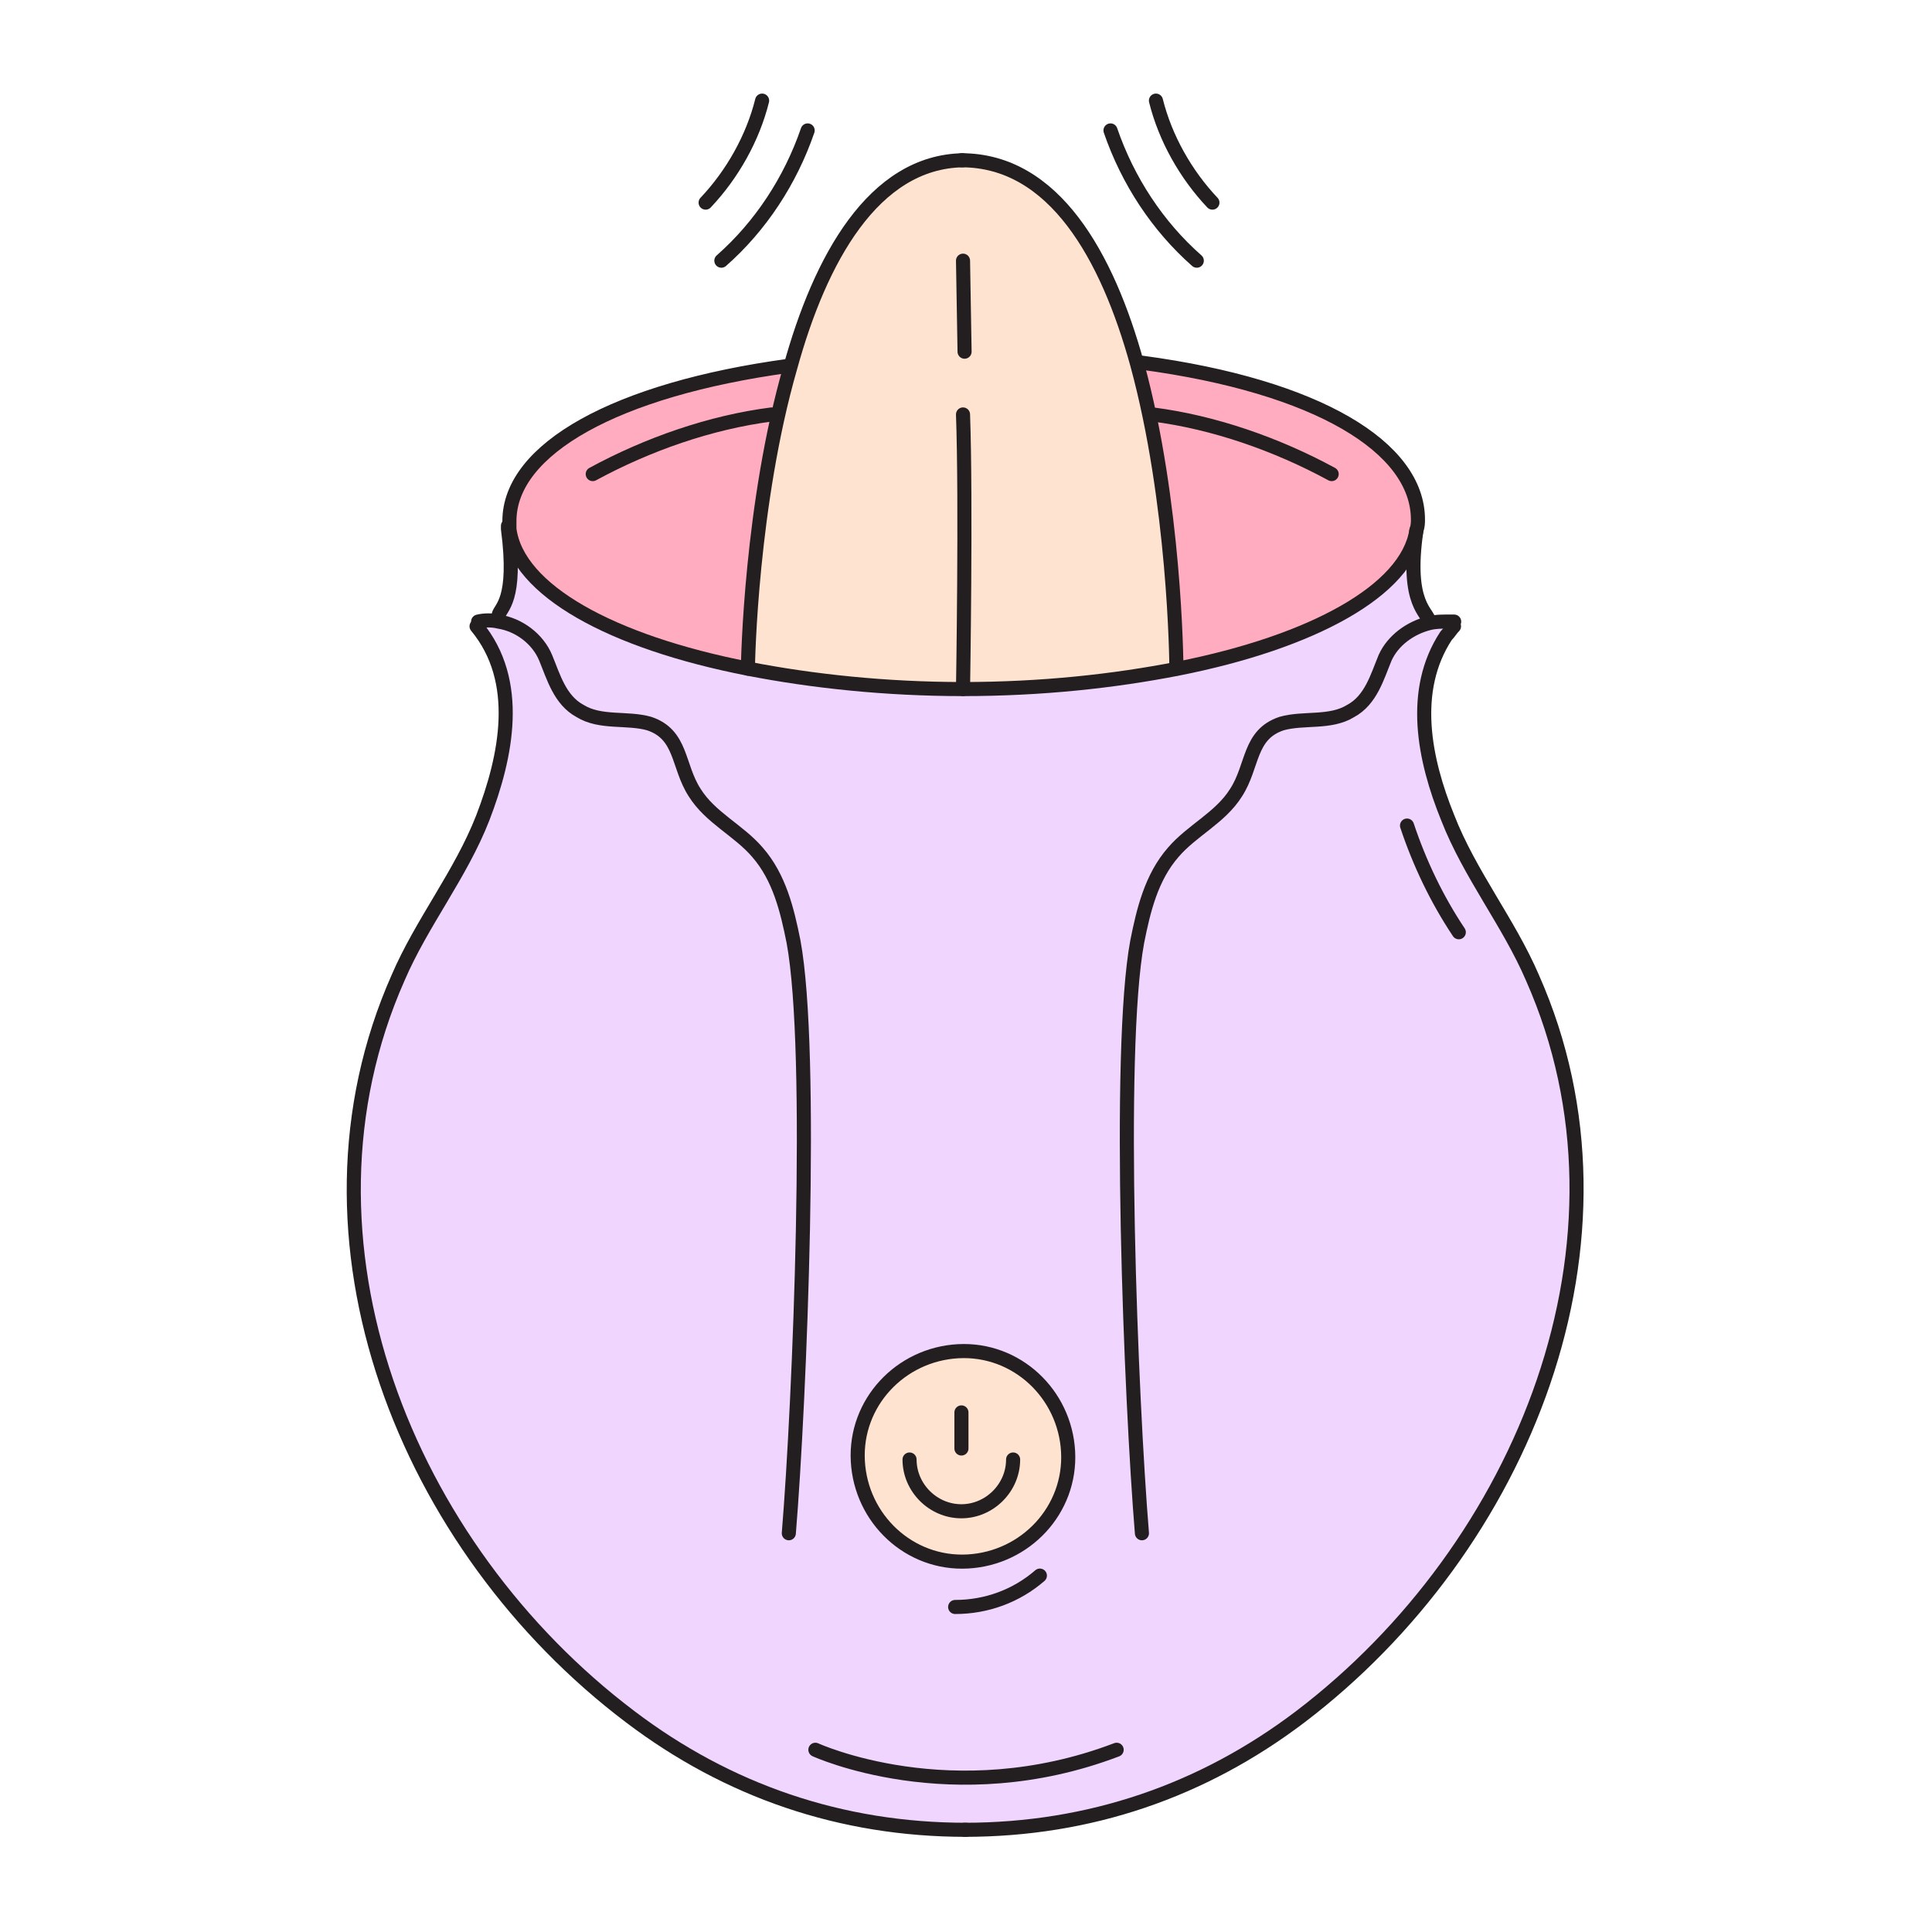
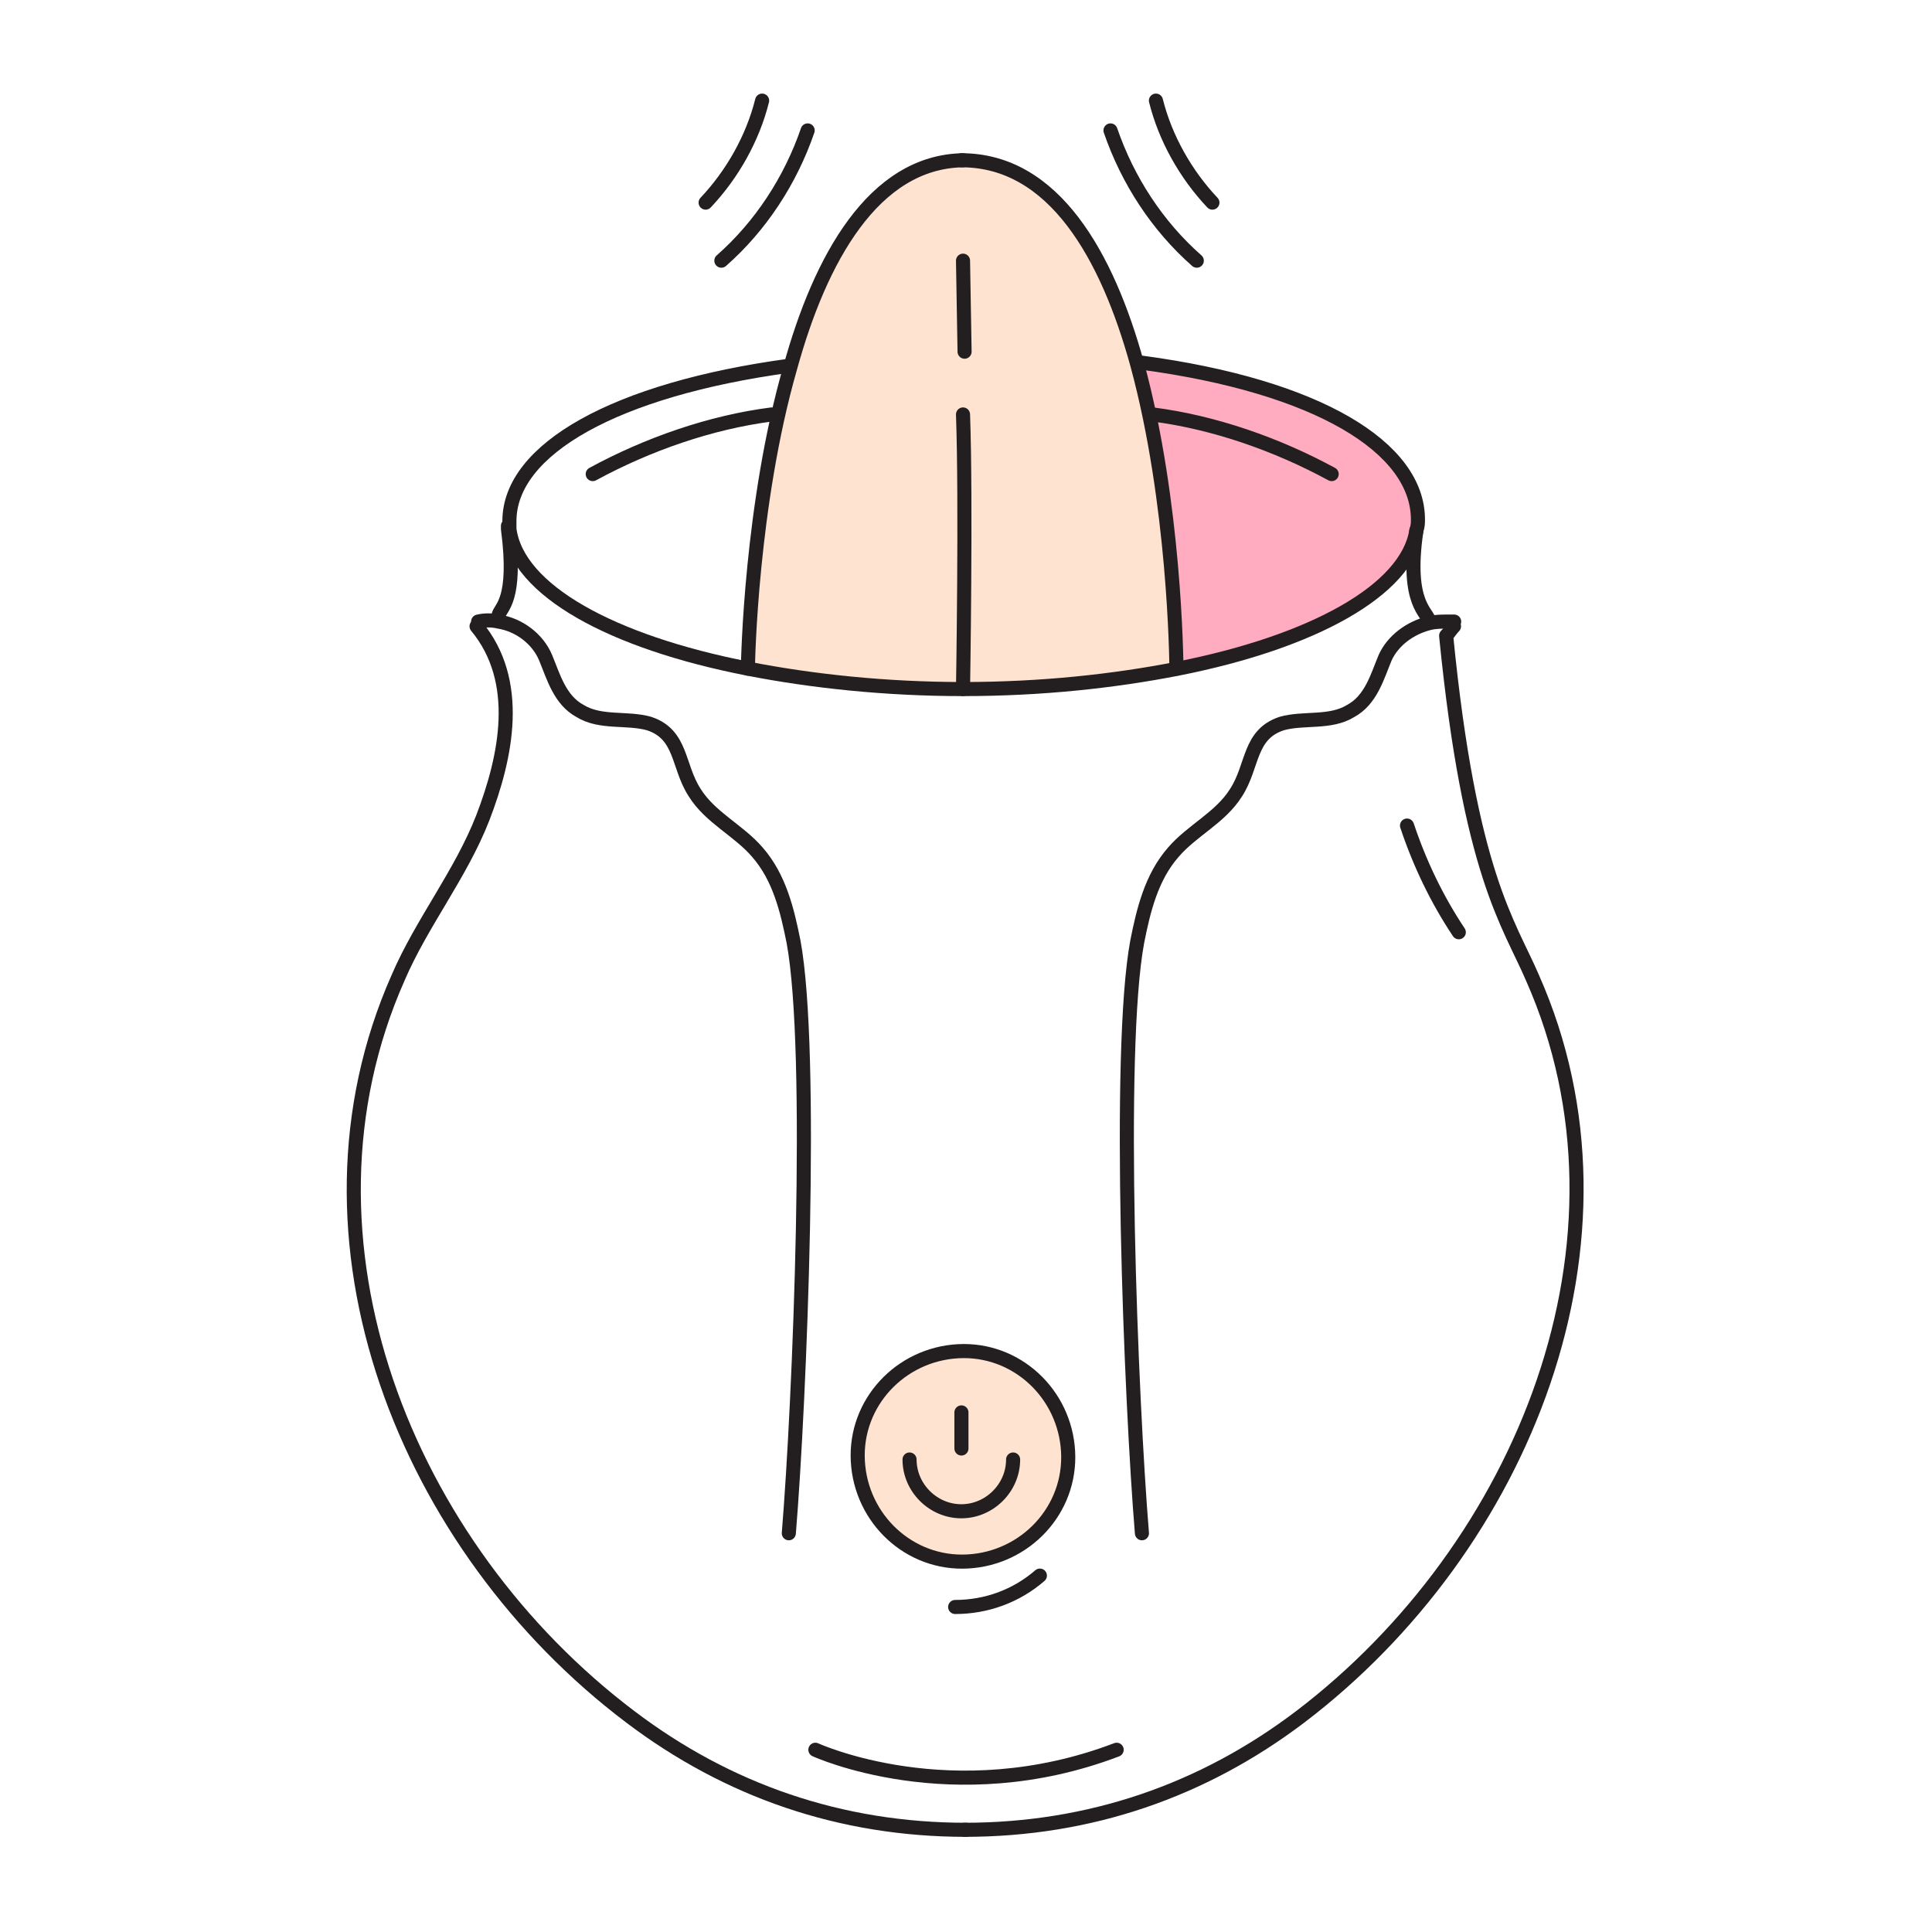
<svg xmlns="http://www.w3.org/2000/svg" width="96" height="96" viewBox="0 0 96 96" fill="none">
-   <path d="M24.771 30.963L24.849 30.652C24.849 30.262 25.785 29.872 25.317 26.363C25.707 29.326 30.463 31.977 37.168 33.303C40.365 33.926 43.952 34.316 47.85 34.316C51.671 34.316 55.335 33.926 58.532 33.303C65.237 31.977 69.915 29.404 70.383 26.441C69.838 30.184 71.007 30.496 71.007 30.963V31.041C71.319 30.963 71.631 30.963 71.943 30.963V31.665C70.149 34.394 70.851 37.825 72.021 40.71C73.112 43.517 75.061 45.934 76.231 48.663C82.001 61.683 75.763 76.965 64.692 85.386C59.858 89.05 54.244 91 48.006 91C41.769 91 36.233 89.05 31.321 85.386C20.171 76.887 14.012 61.605 19.781 48.663C21.029 45.934 22.9 43.438 23.992 40.71C25.161 37.669 25.941 33.926 23.68 31.197L23.758 30.963C24.07 30.886 24.459 30.886 24.771 30.963ZM48.084 77.589C50.969 77.433 53.23 75.016 53.074 72.131C52.918 69.246 50.501 66.985 47.616 67.141C44.731 67.297 42.548 69.714 42.626 72.599C42.704 75.484 45.199 77.667 48.084 77.589Z" fill="#F0D5FF" />
  <path d="M70.379 25.895C70.379 26.052 70.379 26.207 70.3 26.441C69.833 29.404 65.155 31.977 58.449 33.303C58.449 32.913 58.371 25.038 56.5 18.177L56.656 18.099C65.466 19.19 70.379 22.231 70.379 25.895Z" fill="#FFACC0" />
  <path d="M47.846 34.239C44.025 34.239 40.361 33.849 37.164 33.225C37.164 32.835 37.32 25.038 39.269 18.255C40.751 12.875 43.402 8.041 47.846 7.963C52.446 7.963 55.097 12.719 56.578 18.099C58.45 24.96 58.528 32.835 58.528 33.225C55.331 33.849 51.666 34.239 47.846 34.239Z" fill="#FFE3D1" />
  <path d="M53.073 72.131C53.229 75.016 50.968 77.433 48.083 77.589C45.198 77.745 42.781 75.484 42.625 72.599C42.469 69.714 44.73 67.297 47.615 67.141C50.5 66.986 52.917 69.247 53.073 72.131Z" fill="#FFE3D1" />
-   <path d="M39.121 18.177H39.199C37.327 25.038 37.093 32.835 37.093 33.147C30.31 31.821 25.632 29.248 25.242 26.208C25.242 26.052 25.242 25.896 25.242 25.818C25.242 22.309 30.544 19.346 39.121 18.177Z" fill="#FFACC0" />
  <path d="M37.164 33.225C37.164 32.835 37.32 25.038 39.269 18.255C40.751 12.875 43.402 8.041 47.846 7.963" stroke="#231F20" stroke-width="0.7" stroke-miterlimit="10" stroke-linecap="round" stroke-linejoin="round" />
  <path d="M58.455 33.225C58.455 32.835 58.377 24.96 56.506 18.099C55.025 12.719 52.374 7.963 47.773 7.963" stroke="#231F20" stroke-width="0.7" stroke-miterlimit="10" stroke-linecap="round" stroke-linejoin="round" />
  <path d="M56.734 18.021C65.467 19.191 70.457 22.232 70.457 25.818C70.457 25.974 70.457 26.13 70.379 26.364C69.911 29.327 65.233 31.9 58.527 33.225C55.331 33.849 51.744 34.239 47.846 34.239C44.025 34.239 40.361 33.849 37.164 33.225C30.381 31.9 25.702 29.327 25.312 26.286C25.312 26.13 25.312 25.974 25.312 25.896C25.312 22.31 30.614 19.347 39.191 18.177" stroke="#231F20" stroke-width="0.7" stroke-miterlimit="10" stroke-linecap="round" stroke-linejoin="round" />
  <path d="M23.68 31.12C25.941 33.849 25.161 37.592 23.992 40.632C22.9 43.439 20.951 45.856 19.781 48.585C14.012 61.606 20.171 76.888 31.321 85.309C36.155 88.973 41.769 90.922 48.006 90.922" stroke="#231F20" stroke-width="0.7" stroke-miterlimit="10" stroke-linecap="round" stroke-linejoin="round" />
  <path d="M23.758 30.886C24.07 30.808 24.459 30.808 24.771 30.886C25.785 31.042 26.721 31.743 27.11 32.679C27.5 33.614 27.812 34.784 28.826 35.33C29.839 35.954 31.165 35.642 32.257 35.954C33.894 36.499 33.66 38.059 34.518 39.384C35.297 40.632 36.701 41.255 37.636 42.347C38.728 43.595 39.118 45.232 39.43 46.791C40.443 52.249 39.742 69.558 39.196 76.186" stroke="#231F20" stroke-width="0.7" stroke-miterlimit="10" stroke-linecap="round" stroke-linejoin="round" />
-   <path d="M72.248 31.12C72.092 31.276 72.014 31.432 71.858 31.588C70.065 34.317 70.767 37.748 71.936 40.632C73.028 43.439 74.977 45.856 76.147 48.585C81.916 61.606 75.679 76.888 64.607 85.309C59.773 88.973 54.159 90.922 47.922 90.922" stroke="#231F20" stroke-width="0.7" stroke-miterlimit="10" stroke-linecap="round" stroke-linejoin="round" />
+   <path d="M72.248 31.12C72.092 31.276 72.014 31.432 71.858 31.588C73.028 43.439 74.977 45.856 76.147 48.585C81.916 61.606 75.679 76.888 64.607 85.309C59.773 88.973 54.159 90.922 47.922 90.922" stroke="#231F20" stroke-width="0.7" stroke-miterlimit="10" stroke-linecap="round" stroke-linejoin="round" />
  <path d="M72.257 30.886C72.179 30.886 72.101 30.886 71.945 30.886C71.634 30.886 71.322 30.886 71.01 30.964C70.074 31.198 69.217 31.821 68.827 32.679C68.437 33.615 68.125 34.784 67.111 35.33C66.098 35.954 64.772 35.642 63.681 35.954C62.043 36.499 62.277 38.059 61.42 39.384C60.64 40.632 59.236 41.256 58.301 42.347C57.209 43.595 56.819 45.232 56.508 46.791C55.494 52.249 56.196 69.558 56.742 76.186" stroke="#231F20" stroke-width="0.7" stroke-miterlimit="10" stroke-linecap="round" stroke-linejoin="round" />
  <path d="M25.241 26.129C25.241 26.207 25.241 26.285 25.241 26.285C25.709 29.871 24.851 30.183 24.773 30.573" stroke="#231F20" stroke-width="0.7" stroke-miterlimit="10" stroke-linecap="round" stroke-linejoin="round" />
  <path d="M70.379 26.364C69.834 30.107 71.003 30.419 71.003 30.887" stroke="#231F20" stroke-width="0.7" stroke-miterlimit="10" stroke-linecap="round" stroke-linejoin="round" />
  <path d="M53.073 72.131C53.229 75.016 50.968 77.433 48.083 77.589C45.198 77.745 42.781 75.484 42.625 72.599C42.469 69.714 44.73 67.297 47.615 67.141C50.5 66.986 52.917 69.247 53.073 72.131Z" stroke="#231F20" stroke-width="0.7" stroke-miterlimit="10" stroke-linecap="round" stroke-linejoin="round" />
  <path d="M50.341 72.522C50.341 73.925 49.172 75.094 47.768 75.094C46.365 75.094 45.195 73.925 45.195 72.522" stroke="#231F20" stroke-width="0.7" stroke-miterlimit="10" stroke-linecap="round" stroke-linejoin="round" />
  <path d="M47.773 71.975V70.182" stroke="#231F20" stroke-width="0.7" stroke-miterlimit="10" stroke-linecap="round" stroke-linejoin="round" />
  <path d="M35.844 12.953C37.793 11.238 39.274 8.976 40.132 6.481" stroke="#231F20" stroke-width="0.7" stroke-miterlimit="10" stroke-linecap="round" stroke-linejoin="round" />
  <path d="M35.062 10.068C36.388 8.665 37.402 6.871 37.869 5" stroke="#231F20" stroke-width="0.7" stroke-miterlimit="10" stroke-linecap="round" stroke-linejoin="round" />
  <path d="M59.468 12.953C57.519 11.238 56.037 8.976 55.18 6.481" stroke="#231F20" stroke-width="0.7" stroke-miterlimit="10" stroke-linecap="round" stroke-linejoin="round" />
  <path d="M60.244 10.068C58.919 8.665 57.905 6.871 57.438 5" stroke="#231F20" stroke-width="0.7" stroke-miterlimit="10" stroke-linecap="round" stroke-linejoin="round" />
  <path d="M47.852 34.238C47.852 34.238 48.008 24.882 47.852 20.594" stroke="#231F20" stroke-width="0.7" stroke-miterlimit="10" stroke-linecap="round" stroke-linejoin="round" />
  <path d="M47.929 17.475L47.852 12.953" stroke="#231F20" stroke-width="0.7" stroke-miterlimit="10" stroke-linecap="round" stroke-linejoin="round" />
  <path d="M40.516 86.945C40.516 86.945 47.299 90.064 55.486 86.945" stroke="#231F20" stroke-width="0.7" stroke-miterlimit="10" stroke-linecap="round" stroke-linejoin="round" />
  <path d="M69.914 41.022C70.538 42.893 71.395 44.686 72.487 46.323" stroke="#231F20" stroke-width="0.7" stroke-miterlimit="10" stroke-linecap="round" stroke-linejoin="round" />
  <path d="M47.461 79.85C49.02 79.85 50.502 79.305 51.671 78.291" stroke="#231F20" stroke-width="0.7" stroke-miterlimit="10" stroke-linecap="round" stroke-linejoin="round" />
  <path d="M29.453 23.557C32.182 22.075 35.301 20.984 38.342 20.594" stroke="#231F20" stroke-width="0.7" stroke-miterlimit="10" stroke-linecap="round" stroke-linejoin="round" />
  <path d="M66.17 23.557C63.441 22.075 60.322 20.984 57.281 20.594" stroke="#231F20" stroke-width="0.7" stroke-miterlimit="10" stroke-linecap="round" stroke-linejoin="round" />
</svg>